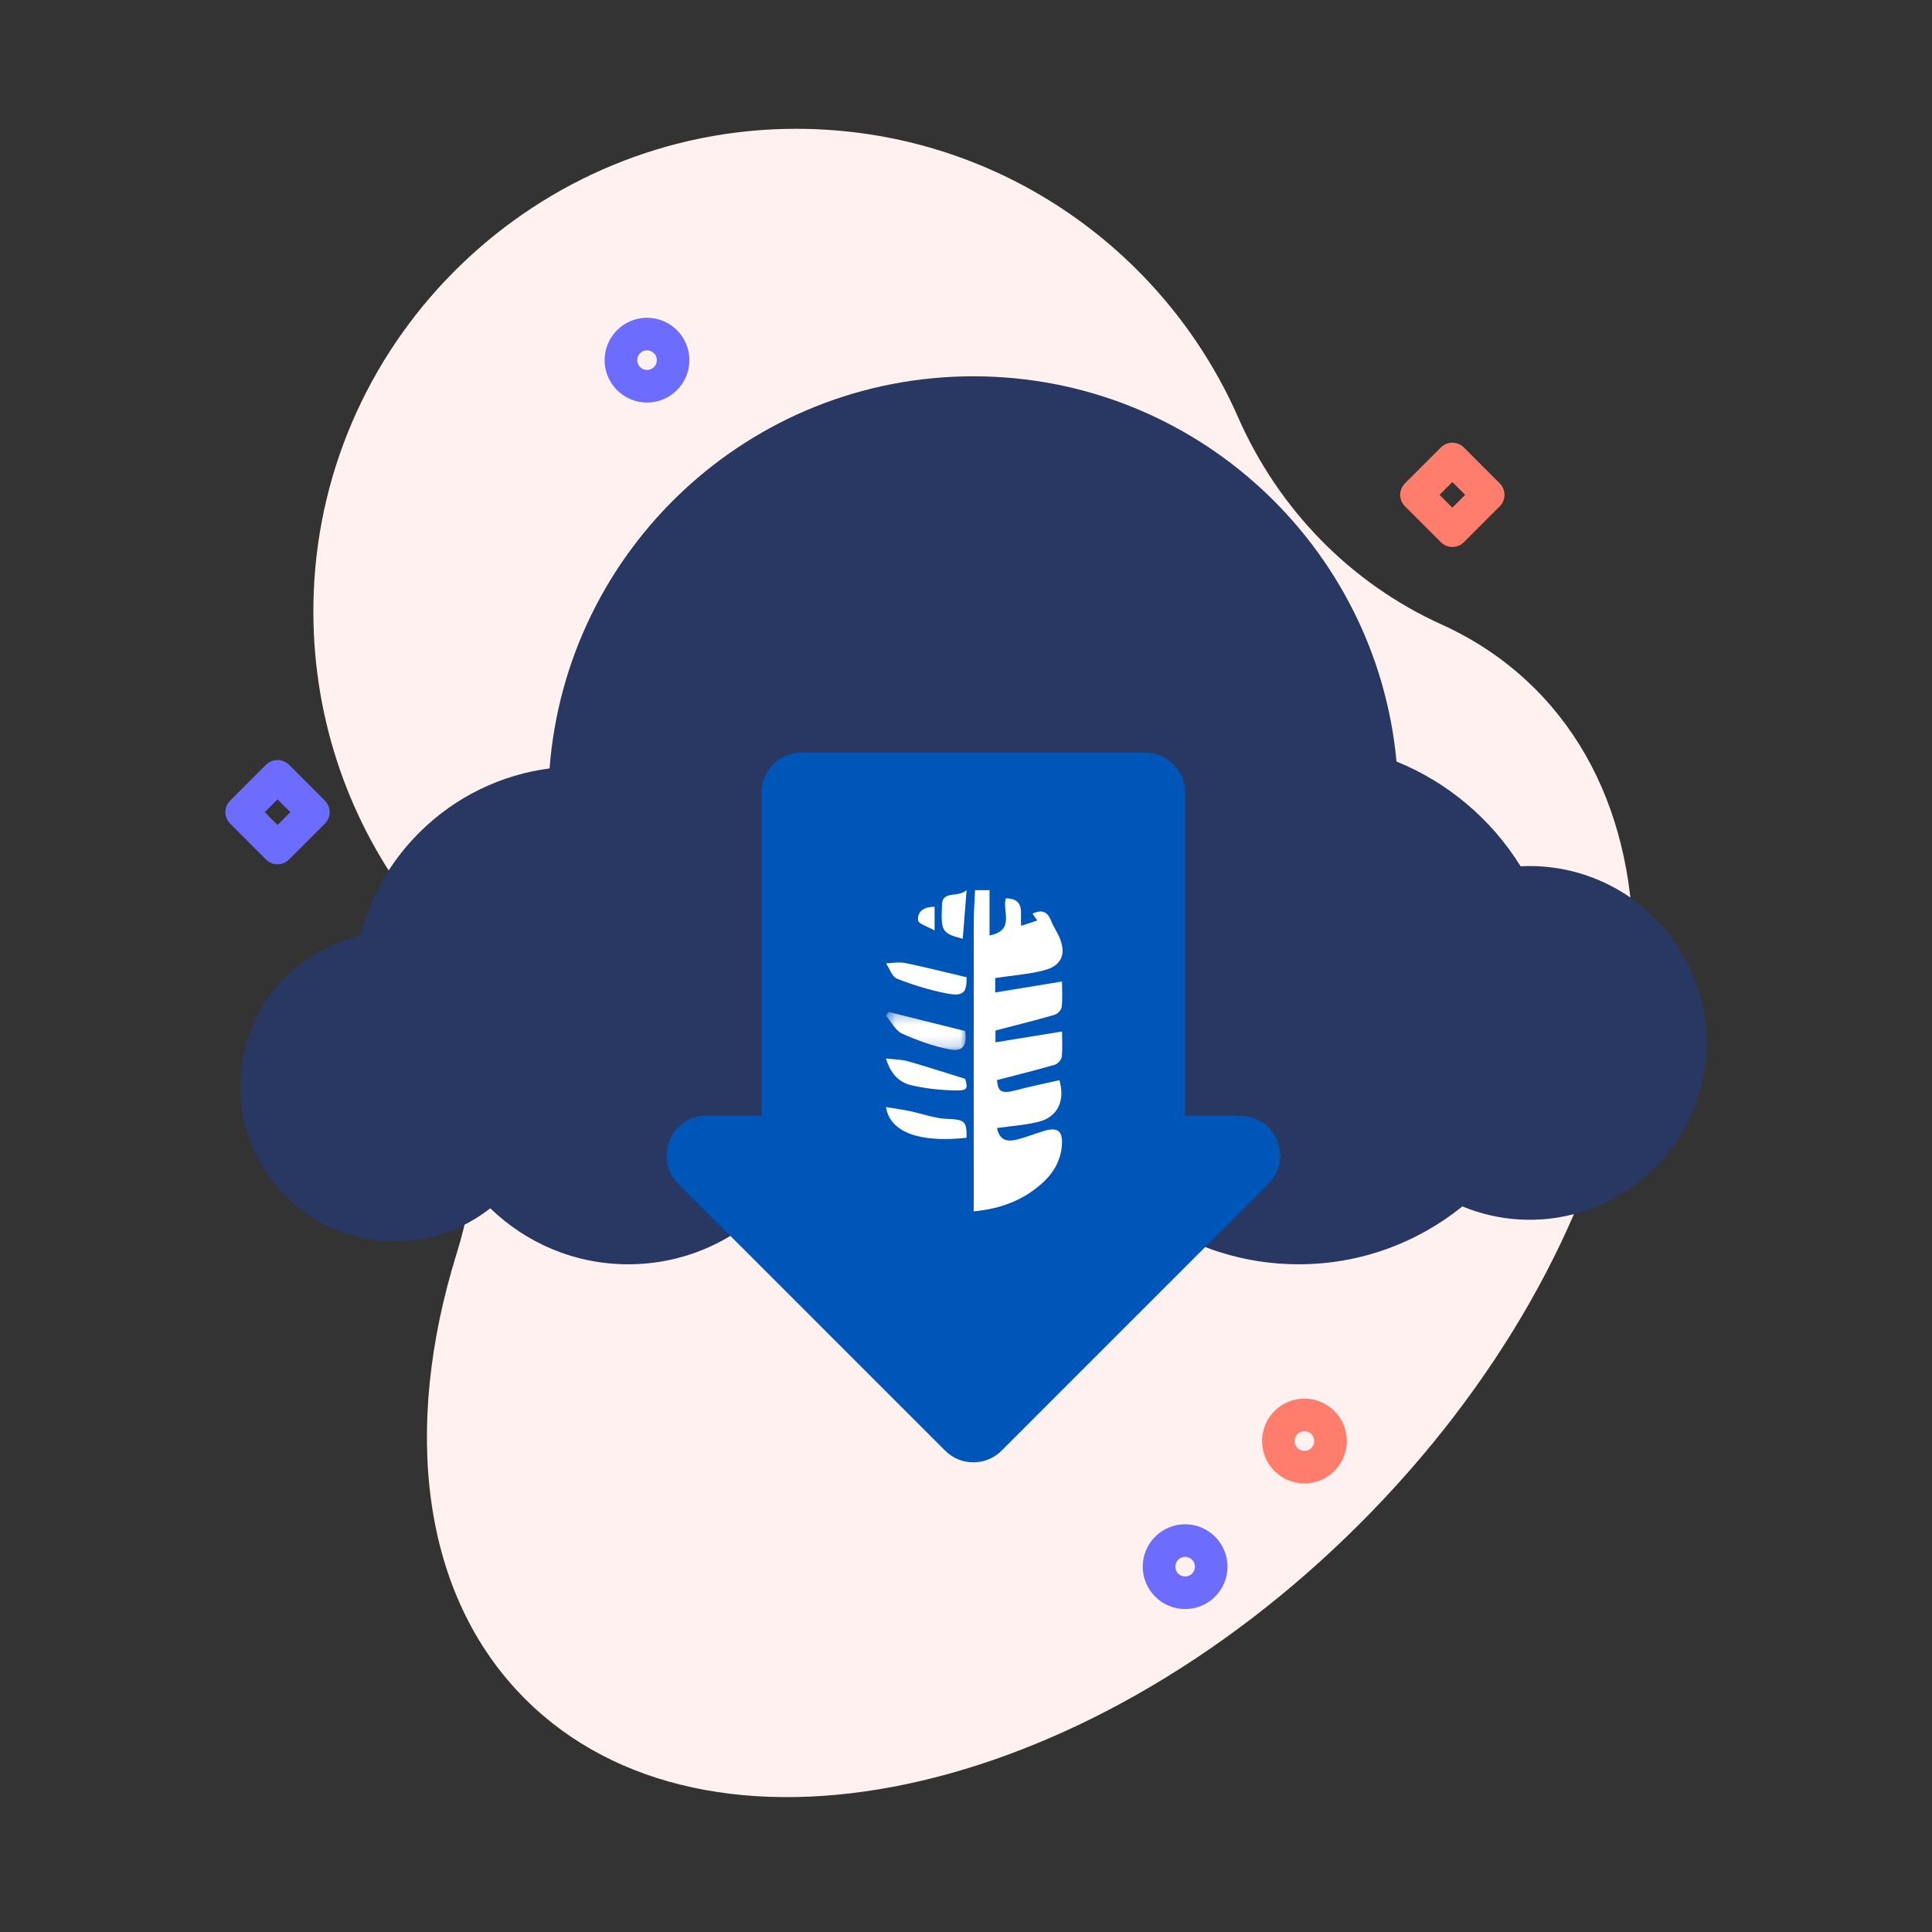
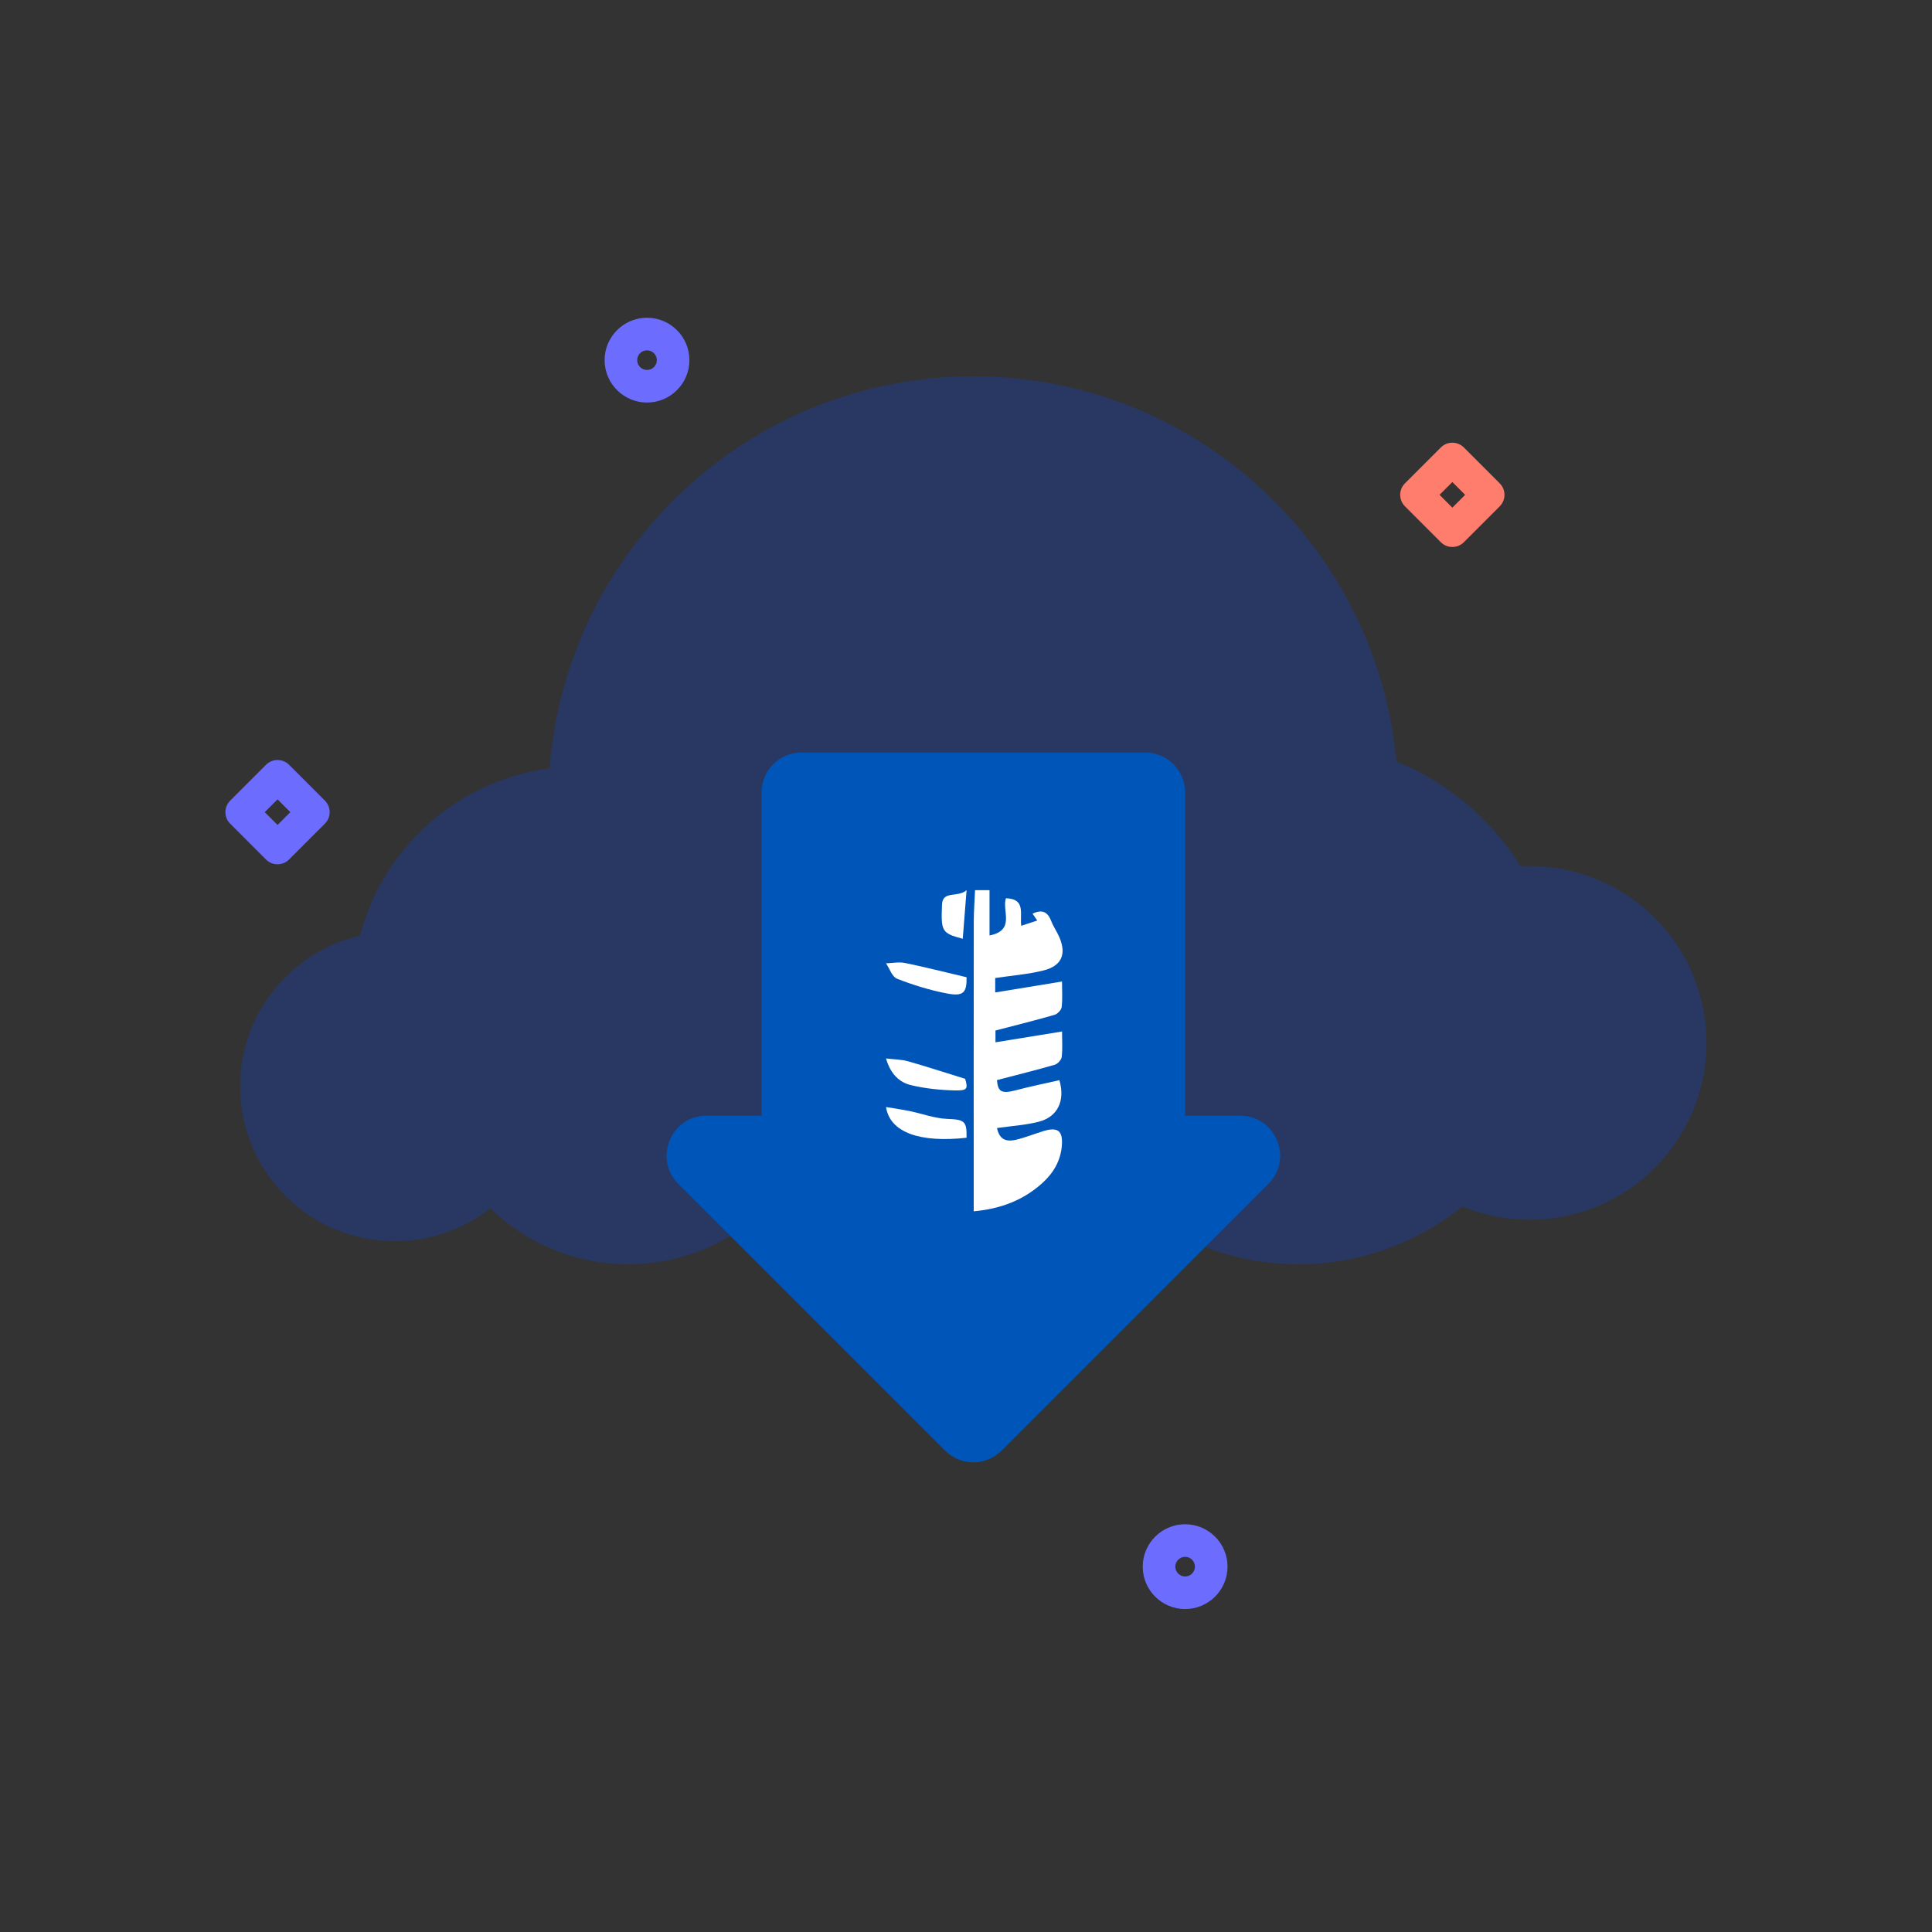
<svg xmlns="http://www.w3.org/2000/svg" width="180" height="180" viewBox="0 0 180 180" fill="none">
  <rect x="0" y="0" width="180" height="180" fill="#333333" stroke="none" />
-   <path d="M143.026 64.182C140.489 61.646 137.554 59.652 134.308 58.182C125.801 54.329 119.113 47.433 115.354 38.885C108.397 23.064 92.593 12.014 74.205 12C50.127 11.982 30.136 31.175 29.23 55.236C28.842 65.534 31.919 75.096 37.387 82.852C44.332 92.703 46.137 105.251 42.554 116.759C37.465 133.109 39.24 148.604 48.922 158.286C65.888 175.253 100.708 167.941 126.695 141.955C152.681 115.969 159.992 81.149 143.026 64.182Z" fill="#FFF1F0" />
  <path d="M25.858 80.523C25.469 80.523 25.081 80.375 24.784 80.079L21.445 76.739C20.852 76.146 20.852 75.185 21.445 74.593L24.784 71.253C25.377 70.661 26.338 70.661 26.931 71.253L30.27 74.593C30.863 75.186 30.863 76.147 30.27 76.739L26.931 80.079C26.634 80.375 26.246 80.523 25.858 80.523ZM24.665 75.666L25.858 76.859L27.05 75.666L25.858 74.473L24.665 75.666Z" fill="#6C6CFF" />
  <path d="M135.312 50.96C134.923 50.96 134.535 50.812 134.238 50.516L130.899 47.176C130.306 46.583 130.306 45.622 130.899 45.029L134.238 41.69C134.831 41.097 135.792 41.097 136.385 41.69L139.724 45.029C140.317 45.622 140.317 46.584 139.724 47.176L136.385 50.516C136.089 50.812 135.7 50.96 135.312 50.96ZM134.119 46.103L135.312 47.295L136.504 46.103L135.312 44.91L134.119 46.103Z" fill="#FF7D6D" />
  <path d="M60.28 37.504C58.102 37.504 56.33 35.732 56.33 33.554C56.33 31.376 58.102 29.604 60.28 29.604C62.459 29.604 64.231 31.376 64.231 33.554C64.231 35.732 62.459 37.504 60.28 37.504ZM60.28 32.64C59.776 32.64 59.366 33.05 59.366 33.554C59.366 34.059 59.776 34.469 60.28 34.469C60.785 34.469 61.195 34.059 61.195 33.554C61.195 33.05 60.785 32.64 60.28 32.64Z" fill="#6C6CFF" />
  <path d="M110.415 149.911C108.237 149.911 106.465 148.139 106.465 145.961C106.465 143.783 108.237 142.011 110.415 142.011C112.593 142.011 114.365 143.783 114.365 145.961C114.365 148.139 112.593 149.911 110.415 149.911ZM110.415 145.047C109.911 145.047 109.501 145.457 109.501 145.961C109.501 146.465 109.911 146.876 110.415 146.876C110.919 146.876 111.329 146.465 111.329 145.961C111.329 145.457 110.919 145.047 110.415 145.047Z" fill="#6C6CFF" />
-   <path d="M121.531 138.206C119.644 138.206 117.97 136.846 117.64 134.925C117.27 132.778 118.716 130.731 120.863 130.362C123.009 129.995 125.057 131.439 125.426 133.585C125.795 135.732 124.349 137.779 122.202 138.148C121.977 138.187 121.752 138.206 121.531 138.206ZM121.533 133.34C121.482 133.34 121.43 133.345 121.378 133.354C120.881 133.439 120.546 133.913 120.631 134.41C120.717 134.907 121.19 135.241 121.688 135.156C122.185 135.071 122.519 134.597 122.434 134.1C122.357 133.655 121.97 133.34 121.533 133.34Z" fill="#FF7D6D" />
  <path d="M158.322 92.502C156.122 85.043 149.109 80.319 141.669 80.709C138.966 76.345 134.921 72.901 130.11 70.951C128.242 50.819 111.305 35.058 90.686 35.058C69.848 35.058 52.769 51.154 51.204 71.59C46.756 72.176 42.459 74.175 39.041 77.593C36.29 80.344 34.461 83.666 33.544 87.176C27.144 88.65 22.371 94.377 22.371 101.224C22.371 109.188 28.827 115.644 36.791 115.644C40.147 115.644 43.232 114.495 45.682 112.573C49.005 115.8 53.535 117.791 58.533 117.791C63.692 117.791 68.354 115.672 71.702 112.258C77.15 115.76 83.633 117.791 90.59 117.791C96.635 117.791 102.321 116.258 107.282 113.56C111.184 116.228 115.902 117.791 120.987 117.791C126.768 117.791 132.075 115.769 136.248 112.399C139.601 113.782 143.43 114.074 147.18 112.969C155.909 110.394 160.897 101.231 158.322 92.502Z" fill="#283862" />
  <path d="M63.197 110.294L88.056 135.153C89.508 136.605 91.862 136.605 93.314 135.153L118.173 110.294C120.515 107.952 118.856 103.947 115.544 103.947H110.416V73.83C110.416 71.776 108.752 70.112 106.698 70.112H74.672C72.619 70.112 70.954 71.776 70.954 73.83V103.947H65.826C62.514 103.947 60.855 107.952 63.197 110.294Z" fill="#0055B8" />
  <path fill-rule="evenodd" clip-rule="evenodd" d="M92.192 82.936V87.156C94.633 86.678 93.329 84.844 93.718 83.69C95.584 83.73 95.006 85.14 95.144 86.256C95.667 86.084 96.106 85.939 96.637 85.764C96.45 85.49 96.326 85.309 96.2 85.125C97.088 84.698 97.615 84.955 97.938 85.805C98.142 86.342 98.495 86.826 98.716 87.359C99.368 88.931 98.901 90 97.195 90.422C95.761 90.777 94.263 90.889 92.721 91.119V92.465C94.776 92.129 96.773 91.802 98.945 91.446C98.945 92.278 99.004 93.058 98.914 93.822C98.882 94.093 98.531 94.467 98.249 94.549C96.481 95.061 94.691 95.503 92.746 96.011V97.109C94.782 96.779 96.8 96.451 98.948 96.103C98.948 96.978 99.007 97.733 98.917 98.472C98.884 98.743 98.543 99.12 98.265 99.2C96.501 99.711 94.715 100.152 92.883 100.63C92.983 101.743 93.316 101.93 94.706 101.561C96.029 101.209 97.375 100.941 98.702 100.638C99.269 102.576 98.521 104.076 96.748 104.518C95.493 104.831 94.175 104.912 92.888 105.096C93.087 106.053 93.615 106.435 94.662 106.188C95.53 105.984 96.362 105.641 97.217 105.38C98.546 104.975 99.032 105.351 98.933 106.708C98.83 108.109 98.17 109.261 97.129 110.207C95.381 111.794 93.285 112.618 90.719 112.857V111.508C90.719 102.968 90.715 94.428 90.724 85.887C90.725 84.904 90.802 83.92 90.844 82.936H92.192Z" fill="white" />
  <path fill-rule="evenodd" clip-rule="evenodd" d="M90.055 91.048C90.075 92.487 89.767 92.856 88.208 92.556C86.63 92.252 85.071 91.771 83.582 91.188C83.107 91.002 82.885 90.245 82.548 89.749C83.141 89.732 83.76 89.604 84.322 89.719C86.201 90.105 88.059 90.578 90.055 91.048Z" fill="white" />
  <path fill-rule="evenodd" clip-rule="evenodd" d="M90.052 106.002C85.781 106.475 82.925 105.555 82.548 103.141C83.351 103.276 84.054 103.372 84.746 103.515C85.921 103.758 87.083 104.2 88.263 104.246C89.829 104.308 90.089 104.423 90.052 106.002Z" fill="white" />
  <path fill-rule="evenodd" clip-rule="evenodd" d="M82.548 98.614C83.359 98.711 83.993 98.706 84.574 98.871C86.312 99.364 88.028 99.924 89.925 100.511C90.189 101.448 90.142 101.622 88.921 101.592C87.573 101.558 86.201 101.416 84.895 101.106C83.783 100.842 82.972 100.069 82.548 98.614Z" fill="white" />
  <mask id="mask0" mask-type="alpha" maskUnits="userSpaceOnUse" x="82" y="94" width="8" height="4">
-     <path fill-rule="evenodd" clip-rule="evenodd" d="M82.548 94.278H89.969V97.825H82.548V94.278Z" fill="white" />
-   </mask>
+     </mask>
  <g mask="url(#mask0)">
    <path fill-rule="evenodd" clip-rule="evenodd" d="M82.784 94.278C85.153 94.869 87.523 95.461 89.93 96.062C90.101 97.44 89.725 98.028 88.418 97.762C86.917 97.457 85.433 96.929 84.028 96.287C83.424 96.011 83.035 95.203 82.548 94.636C82.626 94.517 82.705 94.397 82.784 94.278Z" fill="white" />
  </g>
  <path fill-rule="evenodd" clip-rule="evenodd" d="M89.697 87.463C87.714 86.946 87.667 86.747 87.765 84.278C87.818 82.936 89.209 83.67 90.055 82.936C89.923 84.611 89.816 85.966 89.697 87.463Z" fill="white" />
-   <path fill-rule="evenodd" clip-rule="evenodd" d="M87.074 84.482V86.69C86.409 86.308 85.576 86.075 85.539 85.759C85.439 84.928 86.074 84.474 87.074 84.482Z" fill="white" />
</svg>